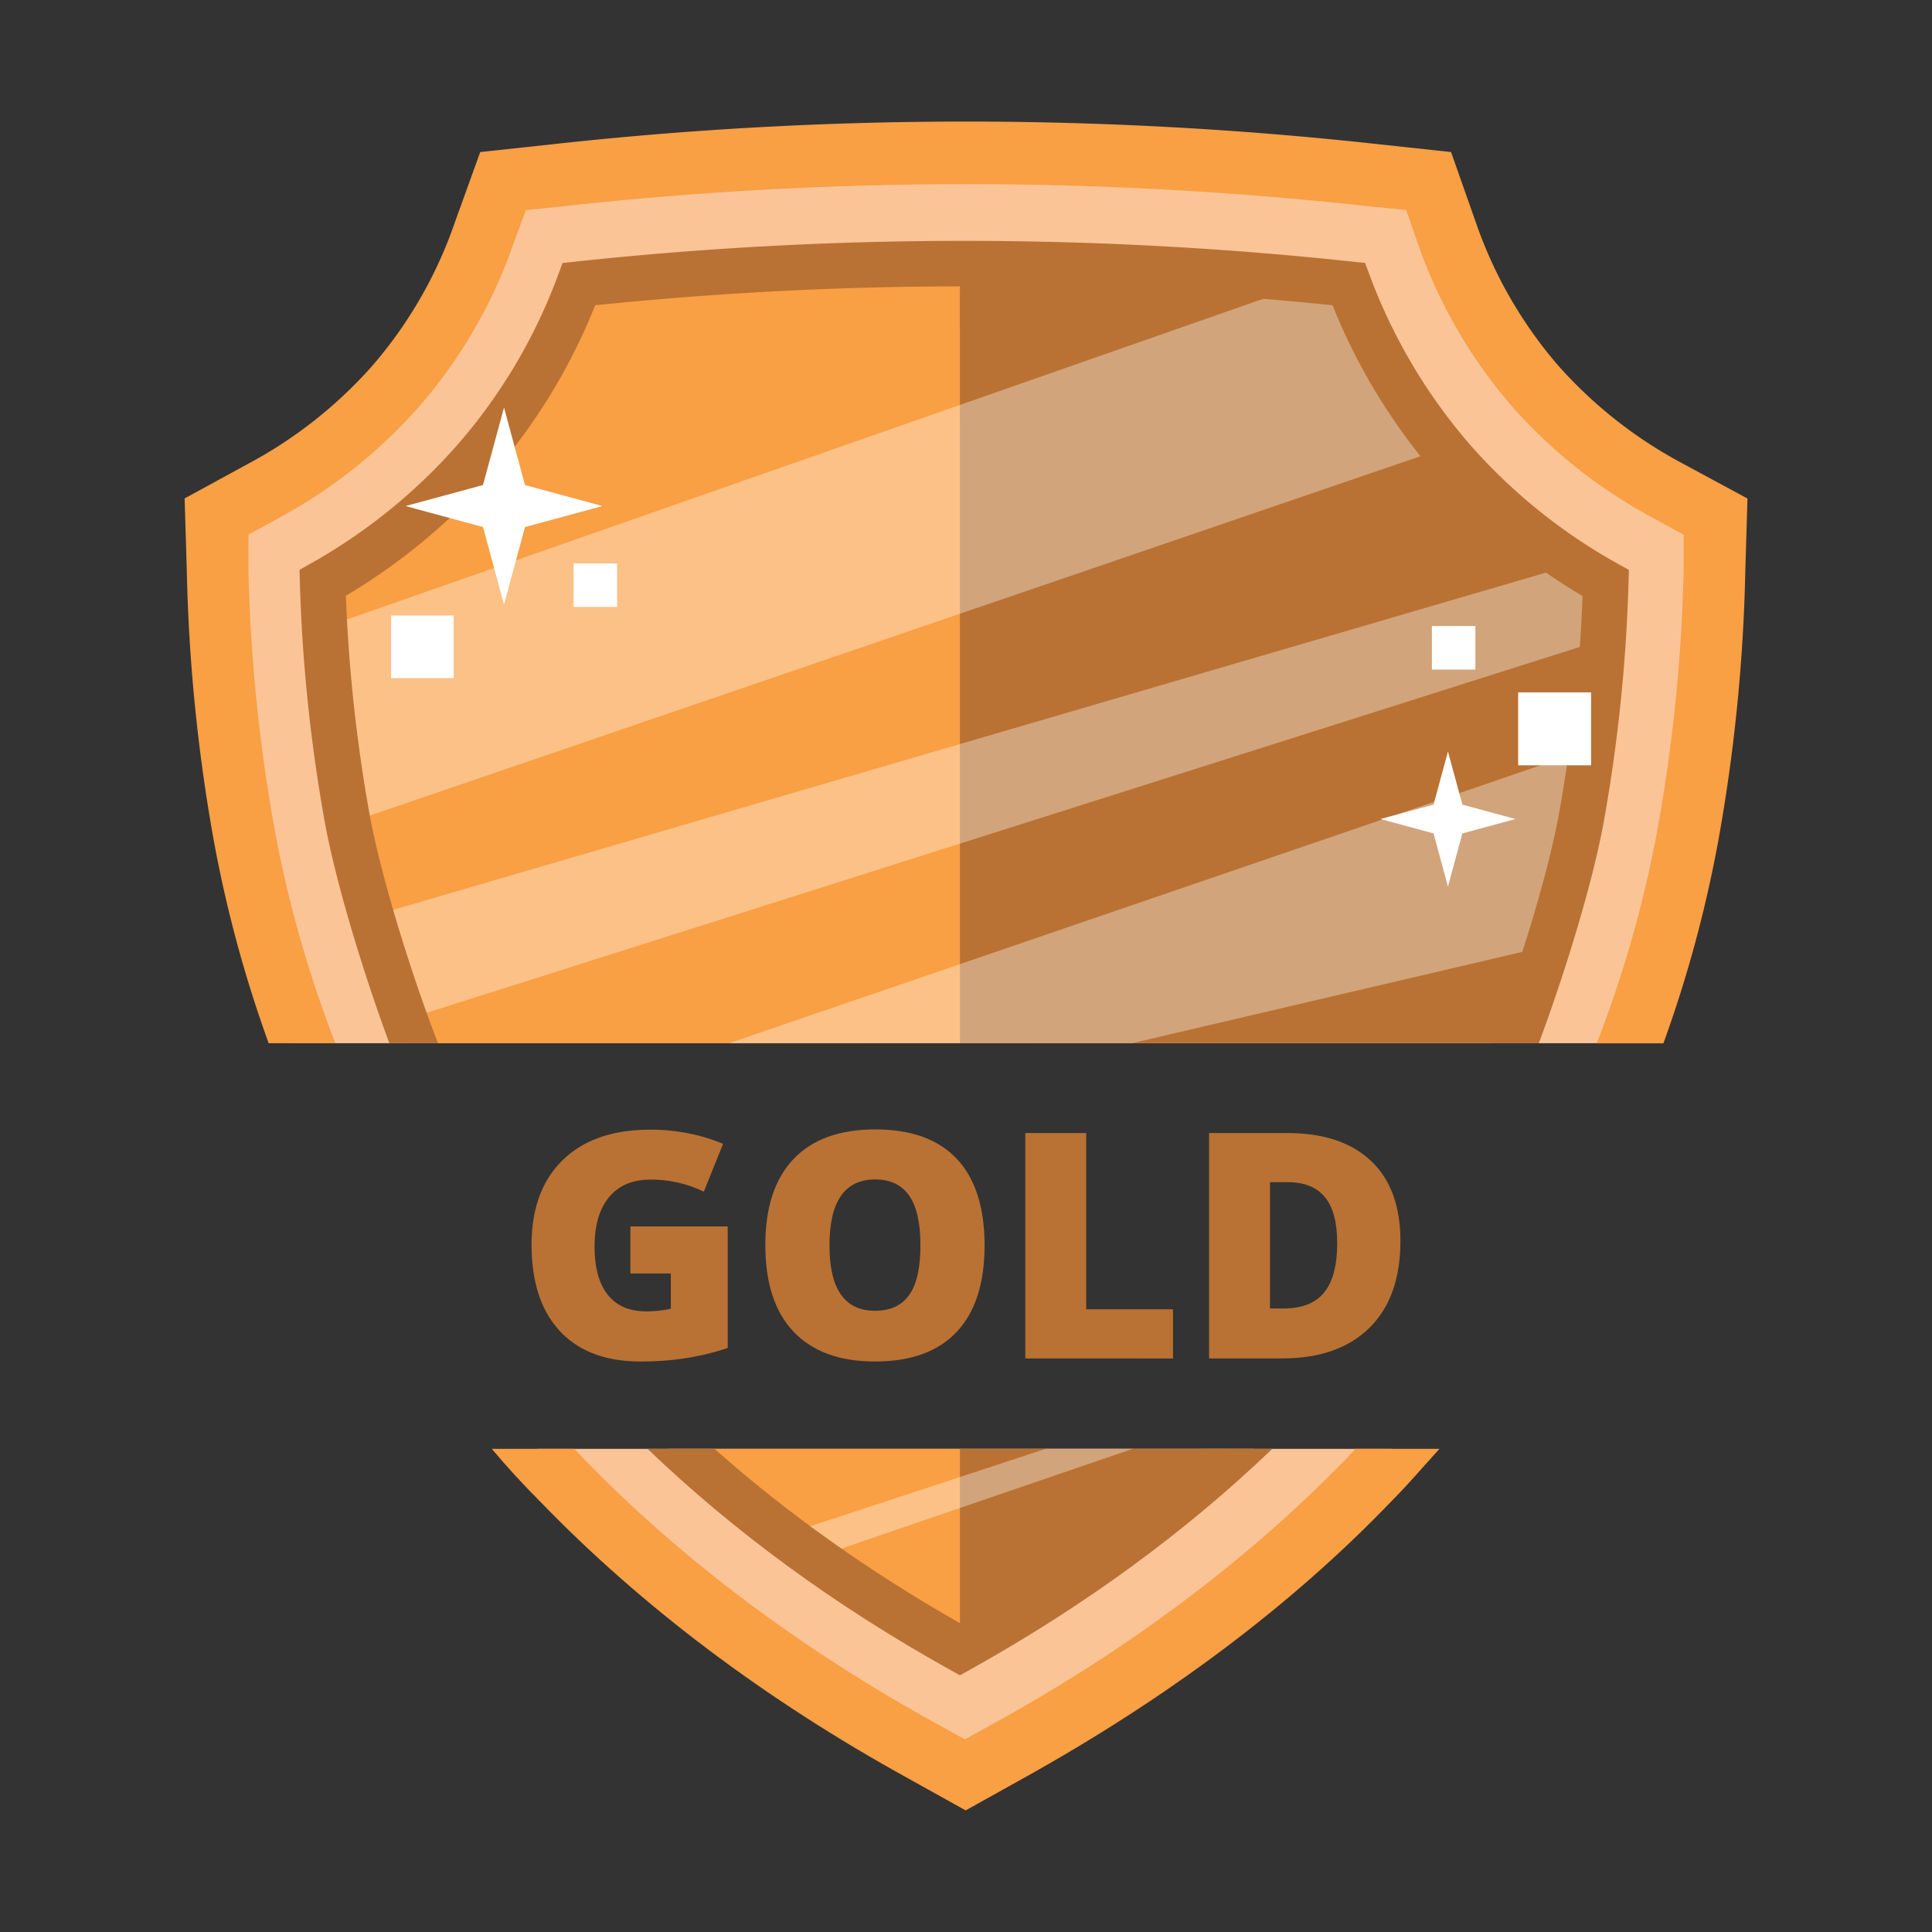
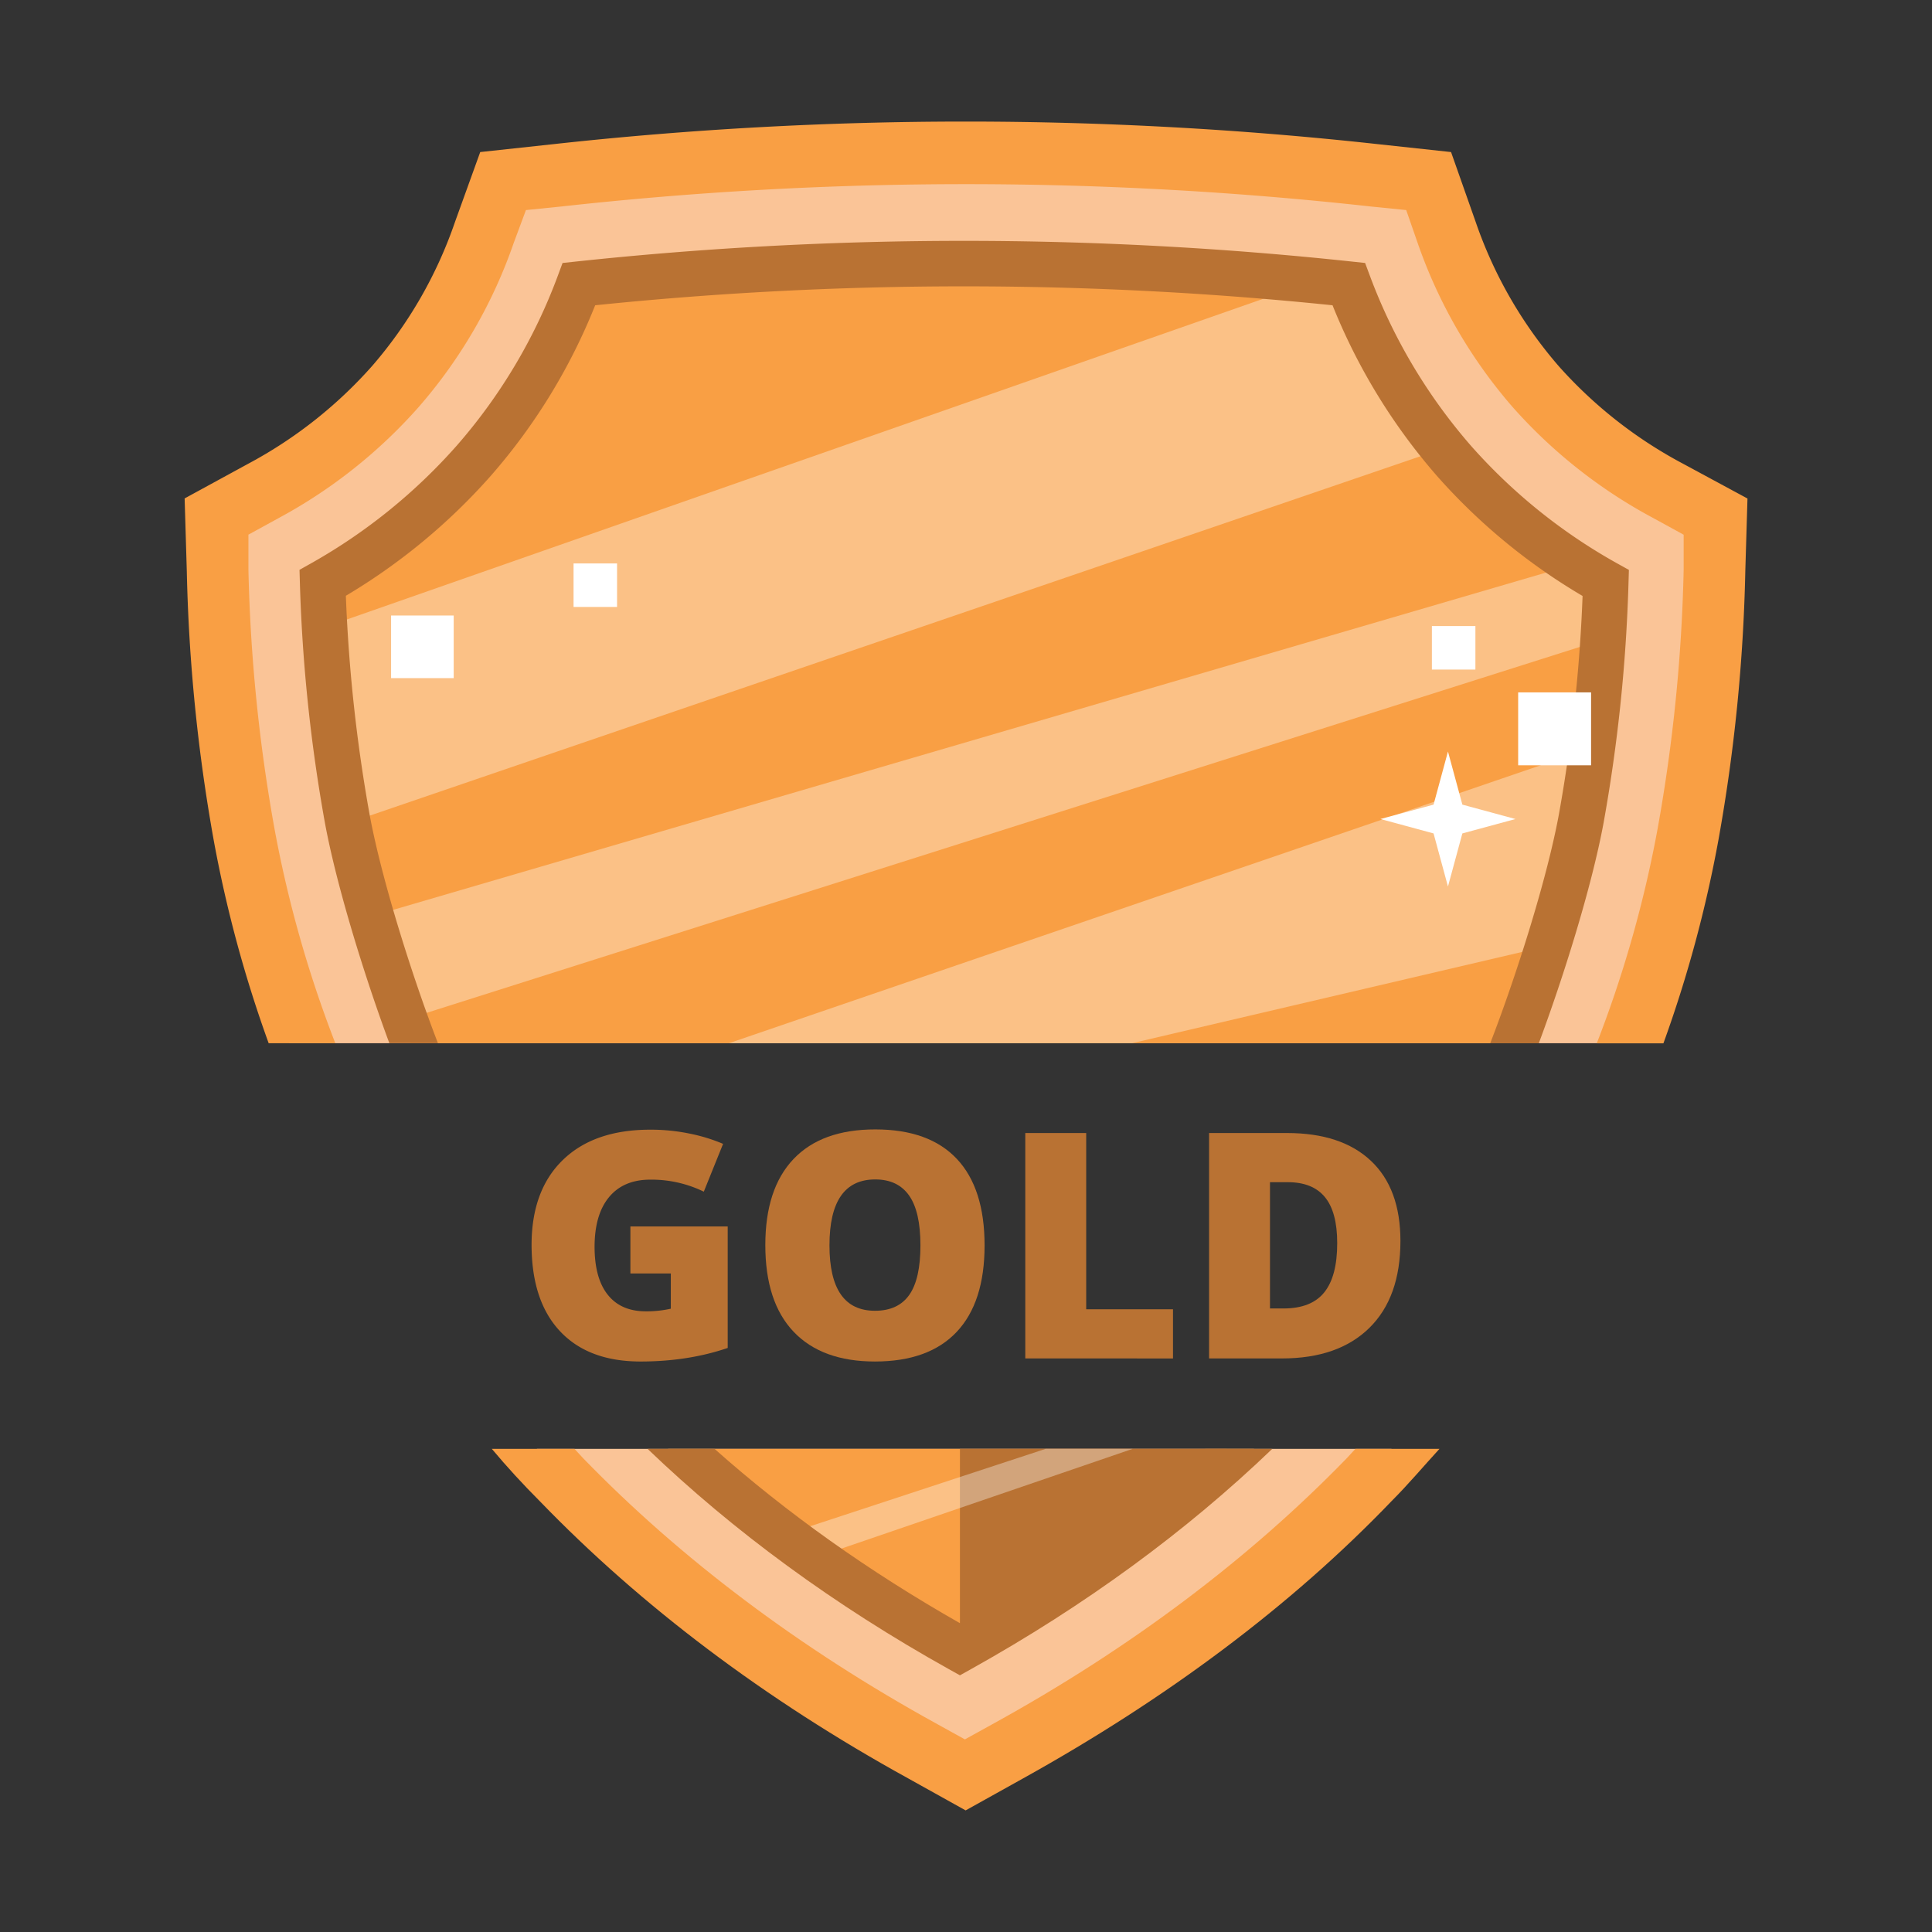
<svg xmlns="http://www.w3.org/2000/svg" viewBox="0 0 1080 1080">
  <rect x="0" y="0" width="1080" height="1080" fill="#333333" stroke="none" />
  <defs>
    <style>.cls-1{isolation:isolate;}.cls-2,.cls-7{fill:#fff;}.cls-3{fill:#fac497;}.cls-4{fill:#f99f44;}.cls-5,.cls-8{fill:#b97233;}.cls-5,.cls-7{mix-blend-mode:overlay;}.cls-6{opacity:0.75;}.cls-7{opacity:0.47;}</style>
  </defs>
  <g class="cls-1">
    <g id="gold">
      <path class="cls-2" d="M197.24,524.57l28.43,16.18" />
      <path class="cls-3" d="M161.76,583.18H915.05S976.86,328.76,958.81,294s-143.09-88.69-159.65-183.3c0,0-261.35-47.3-515.6-10.64,0,0-11.82,112.34-157.28,189.21C126.28,289.24,112.09,444.3,161.76,583.18Z" />
      <path class="cls-3" d="M300.12,809.92H777.87s-173,169-237.87,169-239.88-169-239.88-169" />
      <path class="cls-4" d="M229.59,583.18h629s53-223.08,37.52-253.59S773.44,251.83,759.24,168.88c0,0-224.11-41.48-442.14-9.34,0,0-10.14,98.51-134.88,165.91C182.22,325.45,187,461.41,229.59,583.18Z" />
-       <path class="cls-5" d="M536.63,583.11h318s53-223.08,37.52-253.58-122.7-77.77-136.9-160.72c0,0-93.6-17.32-218.66-20.9" />
      <path class="cls-4" d="M373.44,809.92H701S582.38,920,537.91,920s-164.47-110-164.47-110" />
      <g class="cls-6">
        <polygon class="cls-7" points="864.65 528.91 633.01 583.11 407.44 583.18 886.44 419.16 864.65 528.91" />
      </g>
      <polyline class="cls-5" points="536.61 919.96 536.61 809.93 685.64 809.93" />
      <g class="cls-6">
        <polygon class="cls-7" points="633.13 809.92 447.93 873.35 436.77 858.47 584.5 809.92 633.13 809.92" />
      </g>
      <g class="cls-6">
        <polygon class="cls-7" points="812.36 248.77 188.84 462.05 176.73 352.3 747.25 152.64 812.36 248.77" />
      </g>
      <g class="cls-6">
        <polygon class="cls-7" points="903.48 355.18 224.9 570.5 210.46 511.34 889.64 312.65 903.48 355.18" />
      </g>
      <path class="cls-8" d="M903.8,314.82a311,311,0,0,1-81.36-65.45,308.41,308.41,0,0,1-56.59-95L763.1,147l-7.81-.83a2038.45,2038.45,0,0,0-433,0l-7.82.84-2.73,7.37A305.31,305.31,0,0,1,255.42,249a314.09,314.09,0,0,1-81.3,65.78l-6.69,3.76.22,7.69a903.8,903.8,0,0,0,14,133.83c6.56,35.55,22.37,86.34,36,123.08h27.16c-13.75-35.54-31.34-90.67-38.17-127.65a878.21,878.21,0,0,1-13.3-122.45,340,340,0,0,0,81.2-67.26,330.87,330.87,0,0,0,58.17-95.13,2012.15,2012.15,0,0,1,412.19,0,334,334,0,0,0,58.46,95.5,336.26,336.26,0,0,0,81.31,67,876.17,876.17,0,0,1-13.26,122.19c-6.88,37.3-24.6,92.36-38.37,127.85h27.16c13.69-36.7,29.61-87.42,36.22-123.28a900.75,900.75,0,0,0,13.91-133.61l.23-7.72Z" />
      <path class="cls-8" d="M673.78,809.92c-40.37,35.87-86.29,68.54-137.16,97.45-50.91-28.92-96.87-61.62-137.19-97.45H362c48.08,46.16,104.59,87.54,168.41,123.14l6.2,3.45,6.19-3.45c63.76-35.58,120.22-76.9,168.4-123.14Z" />
      <path class="cls-4" d="M757.69,809.92l-4.86,5.26c-54.27,55.89-120.69,106.11-198.05,148.64l-15.39,8.51L524,963.82c-77.35-42.53-143.77-92.75-198-148.64l-4.86-5.26H274.93q12.75,15.18,26.73,29.16c56.7,58.72,126,111,206.14,155.12l32,17.82,32-17.82C652,949.65,721.64,897.8,777.94,839.08c9.31-9.32,17.82-19.44,26.73-29.16Z" />
      <path class="cls-4" d="M119.41,469.37a706.55,706.55,0,0,0,30.78,113.81h37.26a662.92,662.92,0,0,1-34-119.88,928.28,928.28,0,0,1-14.58-145V298.87l17-9.32a284.36,284.36,0,0,0,78.16-62,277.1,277.1,0,0,0,53.06-91.53L294,117.43l19.85-2a2054.77,2054.77,0,0,1,452.38,0l19.85,2,6.48,18.63a279.15,279.15,0,0,0,53.05,91.53,283.55,283.55,0,0,0,78.57,62l17,9.32v19.44a926.83,926.83,0,0,1-14.58,145,661.08,661.08,0,0,1-34,119.88h37.26a706.55,706.55,0,0,0,30.78-113.81,961.13,961.13,0,0,0,15-150.25l1.21-40.5-36-19.44a249.61,249.61,0,0,1-69.26-54.27,243.88,243.88,0,0,1-46.57-80.6L811.15,85l-41.31-4.46a2108.73,2108.73,0,0,0-460.08,0L268.45,85l-14.18,39.28A243.26,243.26,0,0,1,208.1,204.5a249.42,249.42,0,0,1-69.25,54.68l-35.64,19.44,1.21,40.5A966,966,0,0,0,119.41,469.37Z" />
-       <polygon class="cls-2" points="281.74 227.84 293.48 271.14 336.77 282.88 293.48 294.62 281.74 337.92 269.99 294.62 226.7 282.88 269.99 271.14 281.74 227.84" />
      <polygon class="cls-2" points="809.42 420.11 817.47 449.79 847.15 457.84 817.47 465.89 809.42 495.57 801.37 465.89 771.69 457.84 801.37 449.79 809.42 420.11" />
      <rect class="cls-2" x="320.62" y="314.97" width="24.32" height="24.32" />
      <rect class="cls-2" x="848.66" y="387.05" width="40.76" height="40.76" />
      <rect class="cls-2" x="218.62" y="344.08" width="35" height="35" />
      <rect class="cls-2" x="800.44" y="349.97" width="24.32" height="24.32" />
      <path class="cls-8" d="M352.4,685.59h54.39v67.92q-22.16,7.57-48.7,7.58-29.13,0-45-16.89T297.15,696q0-30.53,17.42-47.5t48.78-17a107.54,107.54,0,0,1,22.45,2.25,95.24,95.24,0,0,1,18.41,5.68l-10.78,26.72a66.66,66.66,0,0,0-29.91-6.72q-14.91,0-23,9.7t-8.15,27.71q0,17.67,7.37,26.93t21.25,9.27a62.17,62.17,0,0,0,14-1.47V711.88H352.4Z" />
      <path class="cls-8" d="M550.39,696.19q0,31.8-15.6,48.35T489.1,761.09q-29.64,0-45.46-16.63T427.82,696q0-31.47,15.73-48.06t45.73-16.59q30.08,0,45.59,16.47T550.39,696.19Zm-86.71,0q0,36.54,25.42,36.54,12.93,0,19.18-8.87t6.25-27.67q0-18.88-6.33-27.88t-18.92-9Q463.67,659.3,463.68,696.19Z" />
      <path class="cls-8" d="M573.14,759.37v-126h34.05v98.52h48.52v27.5Z" />
      <path class="cls-8" d="M782.85,693.69q0,31.54-17.37,48.61t-48.83,17.07H675.88v-126h43.61q30.35,0,46.85,15.52T782.85,693.69Zm-35.34,1.21q0-17.32-6.86-25.69t-20.81-8.36h-9.91v70.59h7.58q15.51,0,22.76-9T747.51,694.9Z" />
    </g>
  </g>
</svg>